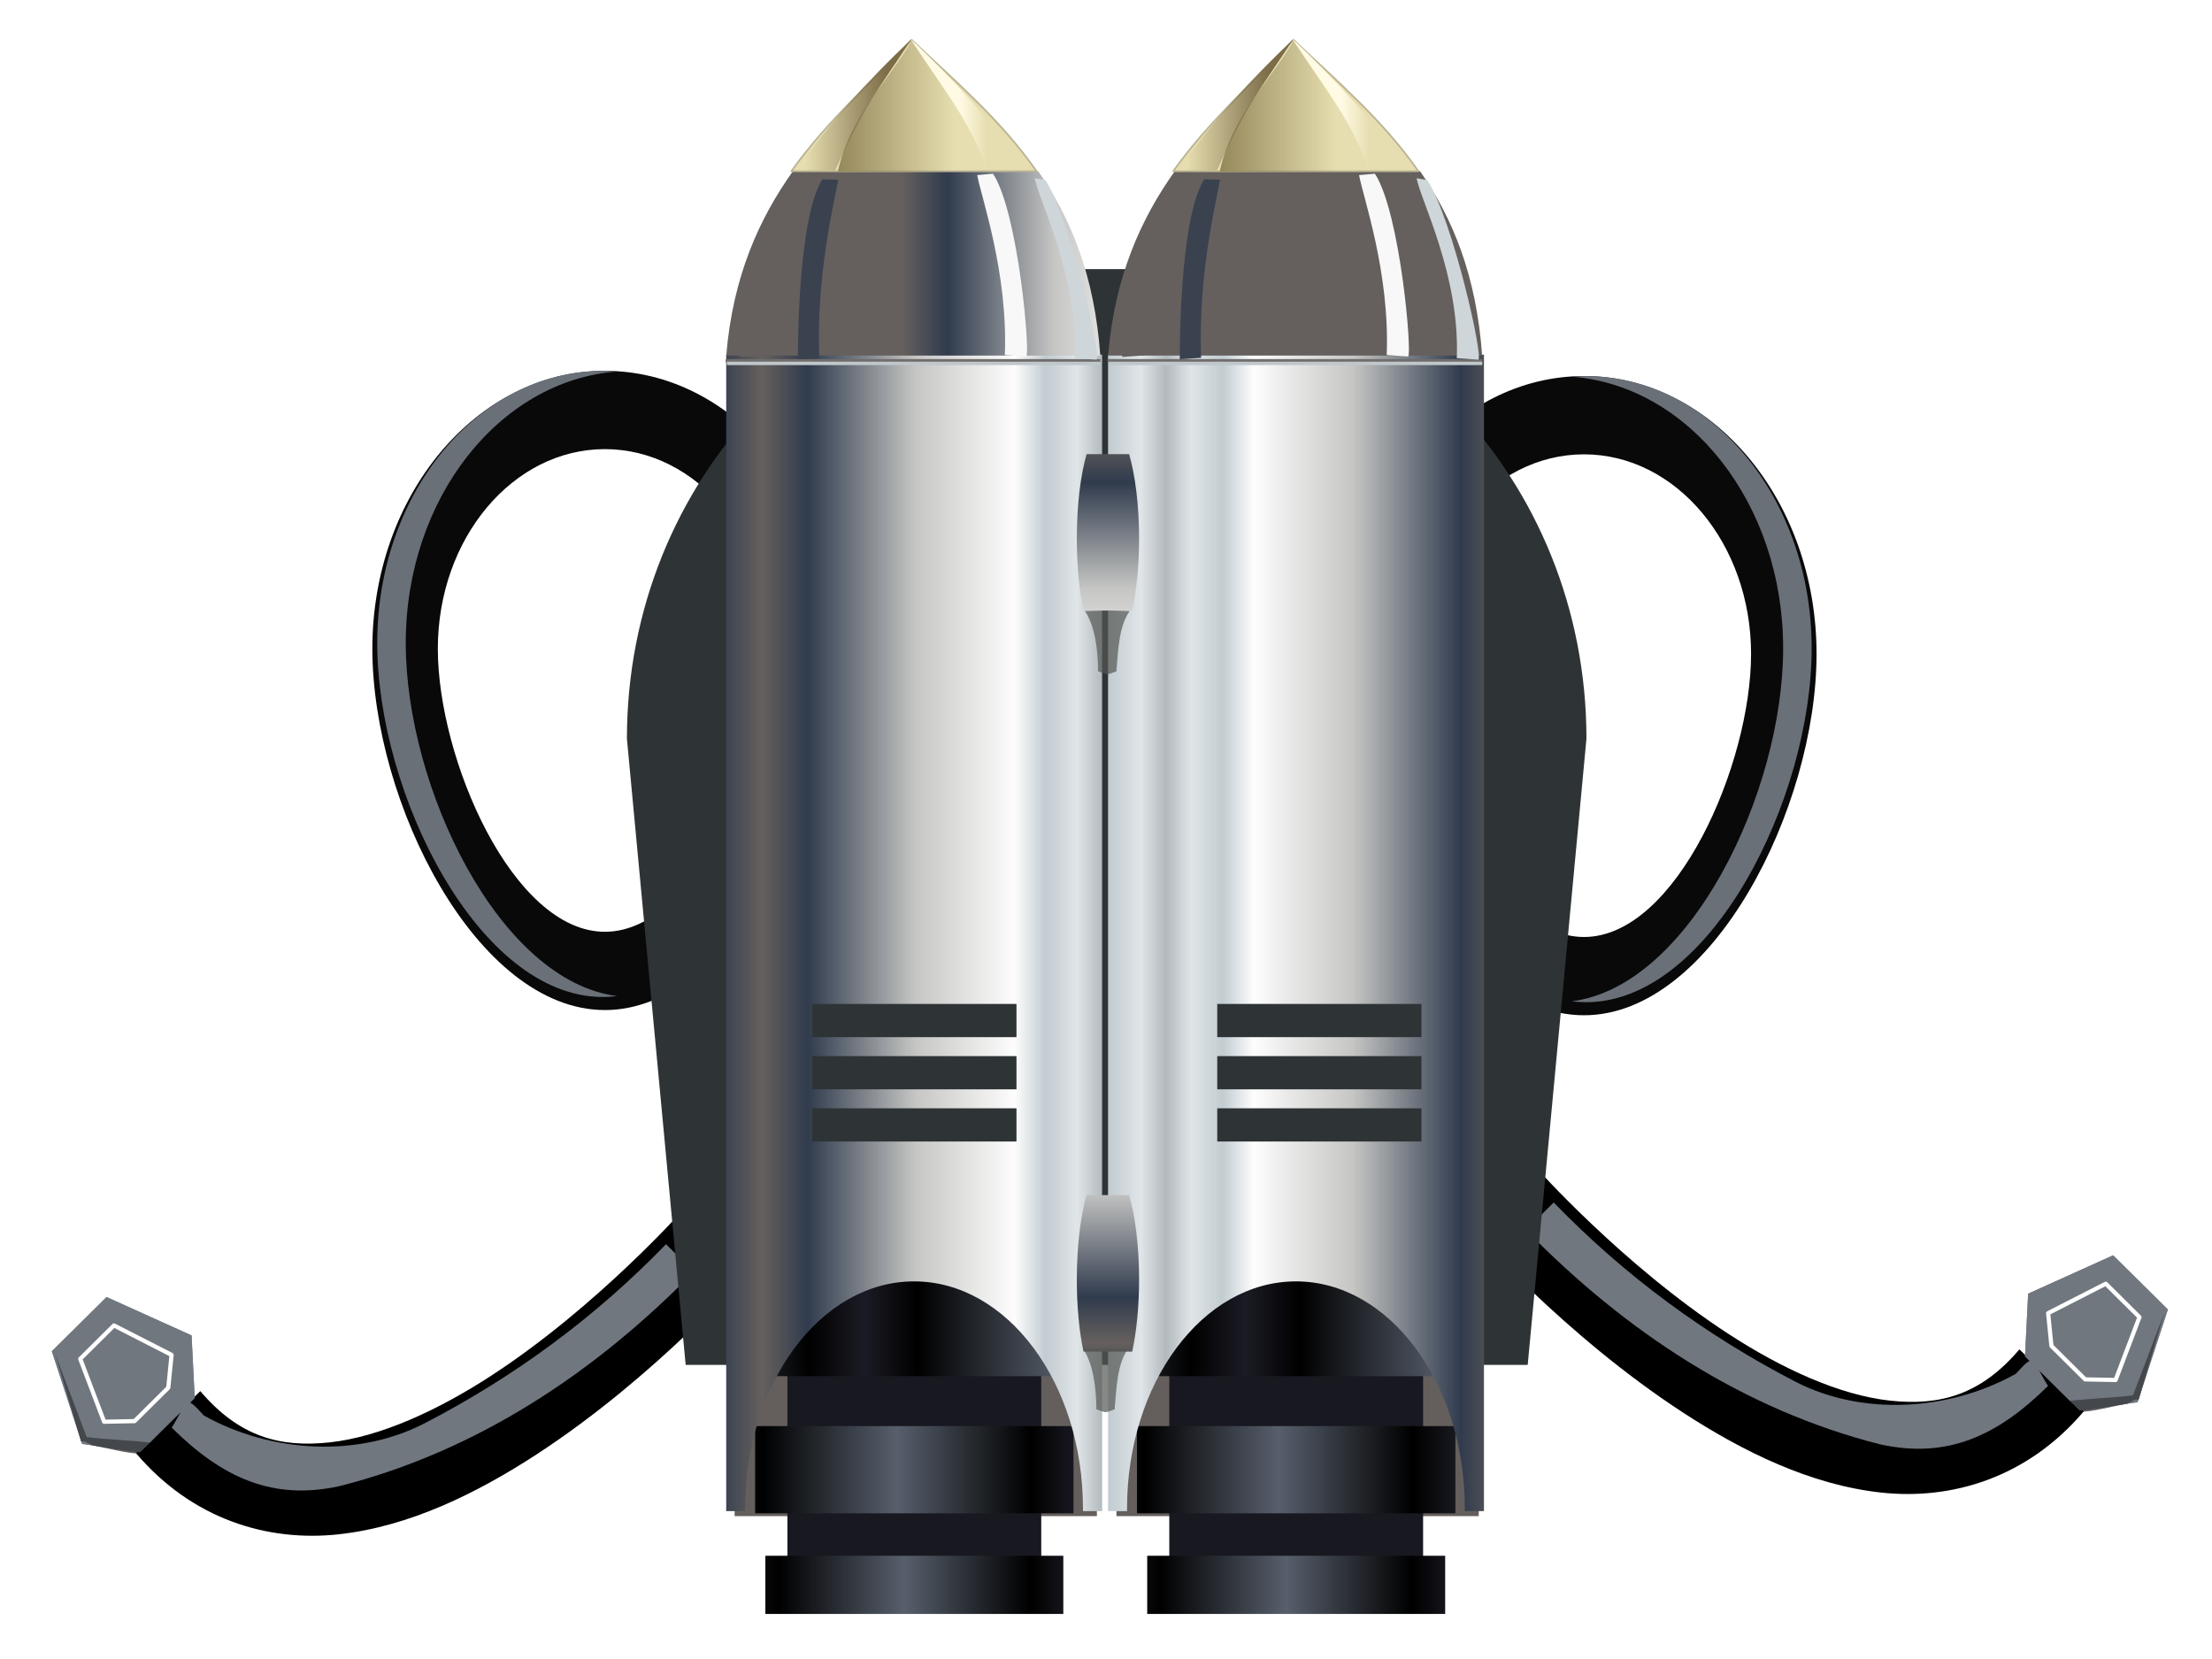
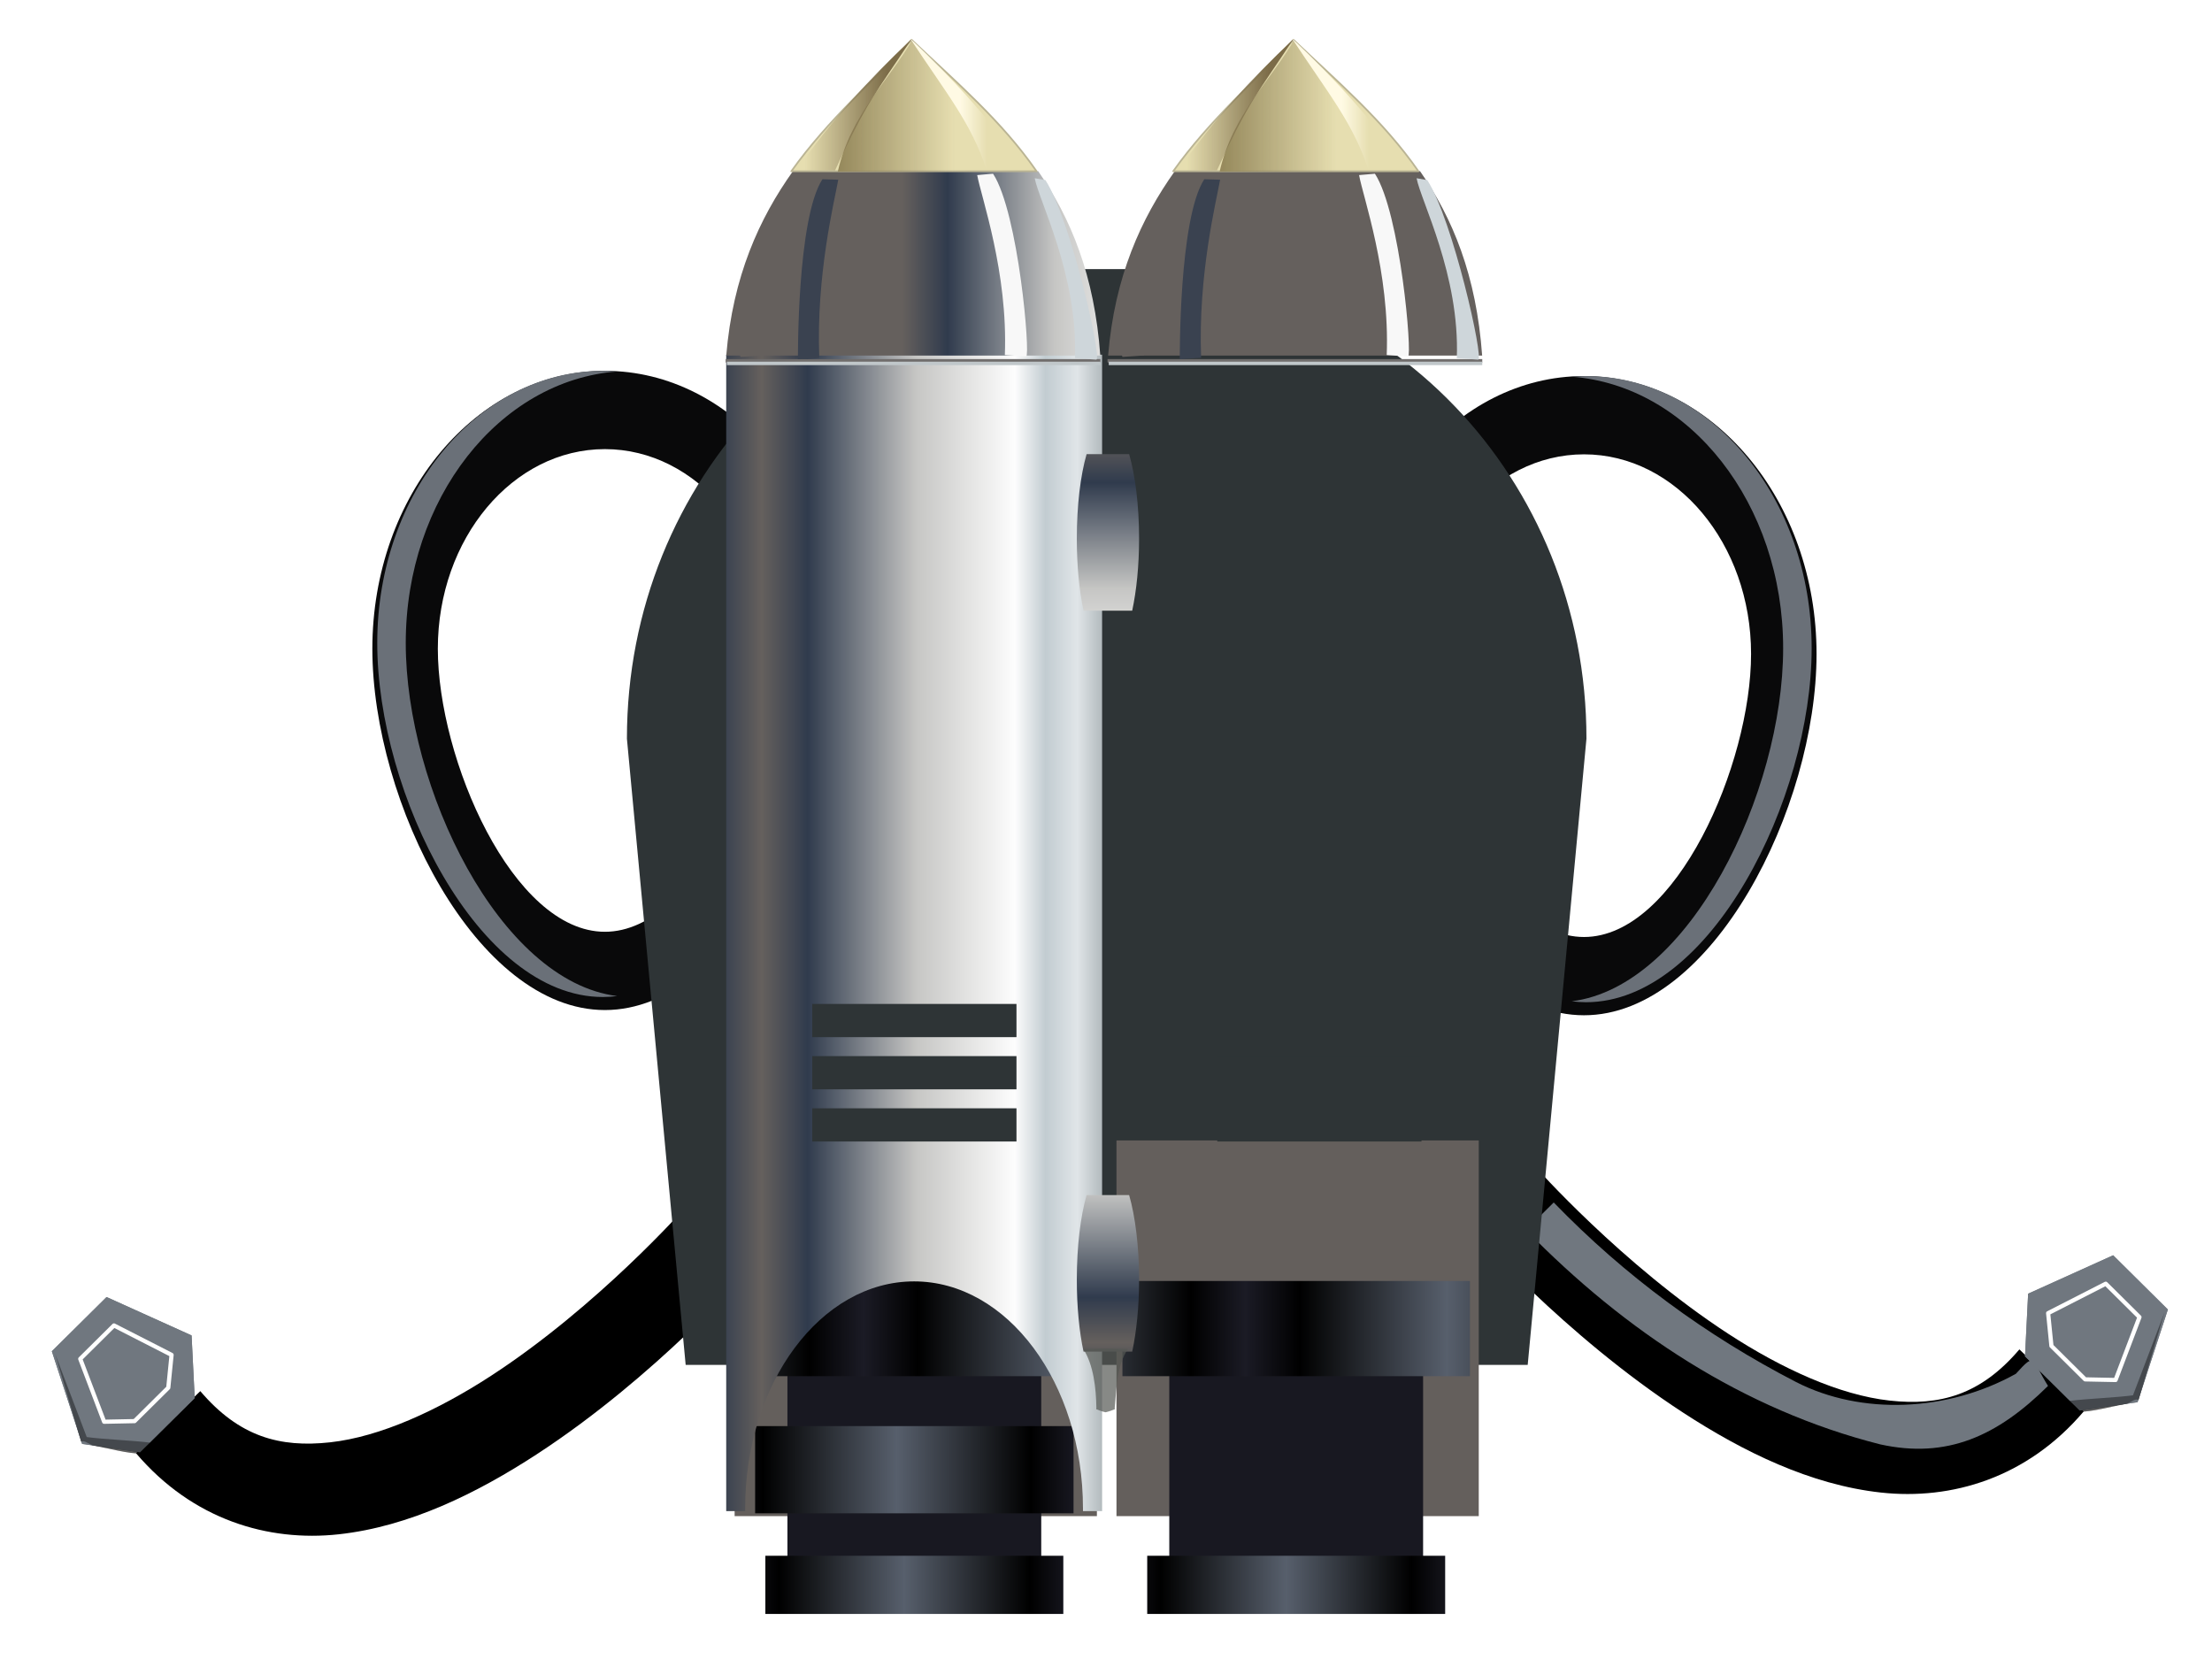
<svg xmlns="http://www.w3.org/2000/svg" xmlns:xlink="http://www.w3.org/1999/xlink" width="640" height="480">
  <defs>
    <linearGradient id="linearGradient5115">
      <stop stop-color="#1b1b25" id="stop5117" offset="0" />
      <stop stop-color="#000000" offset="0.27" id="stop5123" />
      <stop stop-color="#575f6c" id="stop5119" offset="1" />
    </linearGradient>
    <linearGradient id="linearGradient3347">
      <stop stop-color="#7c6c48" id="stop3349" offset="0" />
      <stop stop-color="#7c6c48" stop-opacity="0" id="stop3351" offset="1" />
    </linearGradient>
    <linearGradient id="linearGradient3307">
      <stop stop-color="#fffae4" id="stop3309" offset="0" />
      <stop stop-color="#fffae4" stop-opacity="0" id="stop3311" offset="1" />
    </linearGradient>
    <linearGradient id="linearGradient3286">
      <stop stop-color="#928558" id="stop3288" offset="0" />
      <stop stop-color="#928558" stop-opacity="0" id="stop3290" offset="1" />
    </linearGradient>
    <linearGradient id="linearGradient8096">
      <stop stop-color="#65605d" offset="0" id="stop8098" />
      <stop stop-color="#303b4d" id="stop8100" offset="0.135" />
      <stop stop-color="#c6c6c4" offset="0.453" id="stop8102" />
      <stop stop-color="#fdfdfd" offset="0.743" id="stop8104" />
      <stop stop-color="#c2ccd1" offset="0.833" id="stop8106" />
      <stop stop-color="#e0e5e8" offset="0.926" id="stop8108" />
      <stop stop-color="#b2babd" offset="1" id="stop8110" />
    </linearGradient>
    <linearGradient gradientTransform="translate(0.375, 1.25)" y2="0.497" x2="0.995" y1="0.497" x1="0.095" id="linearGradient8149" xlink:href="#linearGradient8096" />
    <filter id="filter3274">
      <feGaussianBlur id="feGaussianBlur3276" stdDeviation="0.636" />
    </filter>
    <filter id="filter3339">
      <feGaussianBlur id="feGaussianBlur3341" stdDeviation="0.381" />
    </filter>
    <linearGradient y2="0.842" x2="0.767" y1="0.842" x1="-0.028" id="linearGradient3361" xlink:href="#linearGradient3286" />
    <linearGradient y2="0.626" x2="0.67" y1="0.626" x1="0.436" id="linearGradient3363" xlink:href="#linearGradient3307" />
    <linearGradient y2="0.631" x2="0.072" y1="0.631" x1="0.787" id="linearGradient3365" xlink:href="#linearGradient3347" />
    <filter id="filter3392">
      <feGaussianBlur id="feGaussianBlur3394" stdDeviation="0.232" />
    </filter>
    <filter height="1.093" y="-0.046" width="1.389" x="-0.195" id="filter3436">
      <feGaussianBlur id="feGaussianBlur3438" stdDeviation="0.668" />
    </filter>
    <linearGradient y2="0.769" x2="1" y1="0.769" x1="0.095" spreadMethod="reflect" gradientTransform="matrix(1, 0, 0, 1.968, 0, -588.781)" id="linearGradient5110" xlink:href="#linearGradient8096" />
    <linearGradient y2="1.833" x2="0.271" y1="1.833" x1="-0.368" spreadMethod="reflect" gradientTransform="matrix(0.905, 0, 0, 1, 89.744, -22)" id="linearGradient5149" xlink:href="#linearGradient5115" />
    <linearGradient y2="0.337" x2="0.25" y1="0.337" x1="-0.447" spreadMethod="reflect" gradientTransform="matrix(0.829, 0, 0, 0.916, 138.913, 53.872)" id="linearGradient5151" xlink:href="#linearGradient5115" />
    <linearGradient y2="-1.724" x2="0.232" y1="-1.724" x1="-0.512" spreadMethod="reflect" gradientTransform="matrix(0.776, 0, 0, 0.611, 173.487, 254.828)" id="linearGradient5153" xlink:href="#linearGradient5115" />
    <linearGradient y2="1.833" x2="0.271" y1="1.833" x1="-0.368" spreadMethod="reflect" gradientTransform="matrix(0.905, 0, 0, 1, 89.744, -22)" id="linearGradient5195" xlink:href="#linearGradient5115" />
    <linearGradient y2="0.337" x2="0.25" y1="0.337" x1="-0.447" spreadMethod="reflect" gradientTransform="matrix(0.829, 0, 0, 0.916, 138.913, 53.872)" id="linearGradient5197" xlink:href="#linearGradient5115" />
    <linearGradient y2="-1.724" x2="0.232" y1="-1.724" x1="-0.512" spreadMethod="reflect" gradientTransform="matrix(0.776, 0, 0, 0.611, 173.487, 254.828)" id="linearGradient5199" xlink:href="#linearGradient5115" />
    <linearGradient y2="0.769" x2="-0.016" y1="0.769" x1="-0.921" spreadMethod="reflect" gradientTransform="matrix(1, 0, 0, 1.968, 78, -588.781)" id="linearGradient5201" xlink:href="#linearGradient8096" />
    <linearGradient y2="0.497" x2="-0.026" y1="0.497" x1="-0.926" gradientTransform="translate(78.375, 1.25)" id="linearGradient5203" xlink:href="#linearGradient8096" />
    <linearGradient y2="0.842" x2="0.767" y1="0.842" x1="-0.028" id="linearGradient5205" xlink:href="#linearGradient3286" />
    <linearGradient y2="0.626" x2="0.67" y1="0.626" x1="0.436" id="linearGradient5207" xlink:href="#linearGradient3307" />
    <linearGradient y2="0.631" x2="0.072" y1="0.631" x1="0.787" id="linearGradient5209" xlink:href="#linearGradient3347" />
    <linearGradient y2="5.043" x2="0.407" y1="5.043" x1="-5.055" spreadMethod="reflect" gradientTransform="matrix(0, -0.391, -0.769, 0, 943.853, 621.526)" id="linearGradient5230" xlink:href="#linearGradient8096" />
    <linearGradient y2="0.31" x2="0.407" y1="0.31" x1="-5.055" spreadMethod="reflect" gradientTransform="matrix(0, -0.391, -0.769, 0, 943.853, 763.526)" id="linearGradient5234" xlink:href="#linearGradient8096" />
    <filter id="filter5306">
      <feGaussianBlur id="feGaussianBlur5308" stdDeviation="2.242" />
    </filter>
    <filter id="filter5570">
      <feGaussianBlur id="feGaussianBlur5572" stdDeviation="1.956" />
    </filter>
  </defs>
  <g>
    <title>Layer 1</title>
    <g id="layer1">
      <g id="g5578">
        <path fill="#09090a" fill-rule="nonzero" stroke-linecap="round" stroke-linejoin="round" stroke-miterlimit="4" stroke-dashoffset="0" d="m175.014,107.298c-37.139,0 -67.281,36.016 -67.281,80.393c0,44.377 30.142,104.548 67.281,104.548c37.139,0 67.281,-60.171 67.281,-104.548c0,-44.377 -30.142,-80.393 -67.281,-80.393zm0,22.646c26.677,0 48.336,25.871 48.336,57.747c0,31.876 -21.659,81.902 -48.336,81.902c-26.677,0 -48.336,-50.026 -48.336,-81.902c0,-31.876 21.659,-57.747 48.336,-57.747z" id="path5485" />
        <path fill="#6a7078" fill-rule="nonzero" stroke-linecap="round" stroke-linejoin="round" stroke-miterlimit="4" stroke-dashoffset="0" filter="url(#filter5570)" d="m174.432,107.298c-36.036,0 -65.283,35.281 -65.283,78.752c0,43.471 29.247,102.415 65.283,102.415c1.386,0 2.758,-0.107 4.123,-0.277c-34.116,-4.255 -61.159,-60.338 -61.159,-102.137c0,-41.794 27.049,-75.989 61.159,-78.567c-1.368,-0.103 -2.733,-0.185 -4.123,-0.185z" id="path5490" />
      </g>
      <g id="g5582">
        <path fill="#09090a" fill-rule="nonzero" stroke-linecap="round" stroke-linejoin="round" stroke-miterlimit="4" stroke-dashoffset="0" id="path5584" d="m458.302,108.807c37.139,0 67.281,36.016 67.281,80.393c0,44.377 -30.142,104.548 -67.281,104.548c-37.139,0 -67.281,-60.171 -67.281,-104.548c0,-44.377 30.142,-80.393 67.281,-80.393zm0,22.646c-26.677,0 -48.336,25.871 -48.336,57.747c0,31.876 21.659,81.902 48.336,81.902c26.677,0 48.336,-50.026 48.336,-81.902c0,-31.876 -21.659,-57.747 -48.336,-57.747z" />
        <path fill="#6a7078" fill-rule="nonzero" stroke-linecap="round" stroke-linejoin="round" stroke-miterlimit="4" stroke-dashoffset="0" filter="url(#filter5570)" id="path5586" d="m458.884,108.807c36.036,0 65.283,35.281 65.283,78.752c0,43.471 -29.247,102.415 -65.283,102.415c-1.386,0 -2.758,-0.107 -4.123,-0.277c34.116,-4.255 61.159,-60.338 61.159,-102.137c0,-41.794 -27.049,-75.989 -61.159,-78.567c1.368,-0.103 2.733,-0.185 4.123,-0.185z" />
      </g>
      <path fill="#000000" fill-rule="evenodd" stroke-width="17.717" stroke-miterlimit="4" id="path5248" d="m444.093,337.436l-18.325,18.258c0,0 26.584,30.482 61.217,53.029c17.316,11.274 36.828,20.885 57.233,23.118c20.405,2.233 42.262,-4.19 58.649,-23.448l-18.591,-17.975c-11.234,13.201 -23.017,16.403 -37.536,14.814c-14.519,-1.589 -31.215,-9.245 -46.654,-19.296c-30.877,-20.102 -55.994,-48.5 -55.994,-48.5z" />
      <path fill="#70777f" fill-rule="evenodd" stroke-width="17.717" stroke-miterlimit="4" filter="url(#filter5306)" id="path5256" d="m441.526,355.883c28.744,29.385 62.935,51.999 102.47,62.015c19.278,4.244 33.872,-2.342 48.558,-16.912c-4.89,-7.819 -3.433,-9.975 -9.298,-3.51c-19.717,10.994 -44.653,12.09 -63.603,2.383c-25.986,-13.423 -49.473,-30.625 -70.116,-51.949c-2.671,2.658 -5.341,5.315 -8.012,7.973z" />
      <g id="g5325">
        <g id="g5319">
          <path fill="#70777f" fill-rule="nonzero" stroke-width="17.717" stroke-linecap="round" stroke-linejoin="round" stroke-miterlimit="4" stroke-dashoffset="0" d="m618.466,405.696l-16.736,2.418l-15.832,-15.695l0.904,-18.113l24.6,-11.114l15.832,15.695l-8.768,26.809z" id="path5315" />
          <path fill="#70777f" fill-rule="nonzero" stroke="#ffffff" stroke-width="1.208" stroke-linecap="round" stroke-linejoin="round" stroke-miterlimit="4" stroke-dashoffset="0" d="m612.103,399.276l-8.804,-0.179l-9.756,-9.671l-0.952,-9.493l16.668,-8.517l9.756,9.671l-6.912,18.188z" id="path5317" />
        </g>
      </g>
      <path opacity="0.394" fill="#000000" fill-rule="evenodd" stroke-width="1px" id="path5330" d="m598.802,405.316c5.03,-0.627 13.937,-0.986 18.334,-1.613l9.128,-23.999l-7.52,25.373c-0.948,-0.671 -2.381,0.899 -3.696,1.129c-4.263,0.747 -9.924,2.344 -13.472,2.253l-2.774,-3.143z" />
      <g id="g5334">
        <g id="g5336">
          <path fill="#70777f" fill-rule="nonzero" stroke-width="17.717" stroke-linecap="round" stroke-linejoin="round" stroke-miterlimit="4" stroke-dashoffset="0" id="path5338" d="m618.466,405.696l-16.736,2.418l-15.832,-15.695l0.904,-18.113l24.6,-11.114l15.832,15.695l-8.768,26.809z" />
          <path fill="#70777f" fill-rule="nonzero" stroke="#ffffff" stroke-width="1.208" stroke-linecap="round" stroke-linejoin="round" stroke-miterlimit="4" stroke-dashoffset="0" id="path5340" d="m612.103,399.276l-8.804,-0.179l-9.756,-9.671l-0.952,-9.493l16.668,-8.517l9.756,9.671l-6.912,18.188z" />
        </g>
      </g>
      <path opacity="0.394" fill="#000000" fill-rule="evenodd" stroke-width="1px" d="m598.802,405.316c5.03,-0.627 13.937,-0.986 18.334,-1.613l9.128,-23.999l-7.52,25.373c-0.948,-0.671 -2.381,0.899 -3.696,1.129c-4.263,0.747 -9.924,2.344 -13.472,2.253l-2.774,-3.143z" id="path5342" />
      <path fill="#000000" fill-rule="evenodd" stroke-width="17.717" stroke-miterlimit="4" d="m198.139,349.514l18.325,18.258c0,0 -26.584,30.482 -61.217,53.029c-17.317,11.274 -36.828,20.885 -57.233,23.118c-20.405,2.233 -42.262,-4.19 -58.65,-23.448l18.591,-17.975c11.234,13.201 23.017,16.403 37.536,14.814c14.519,-1.589 31.215,-9.245 46.654,-19.296c30.877,-20.102 55.994,-48.5 55.994,-48.5z" id="path5361" />
-       <path fill="#70777f" fill-rule="evenodd" stroke-width="17.717" stroke-miterlimit="4" filter="url(#filter5306)" d="m200.714,367.961c-28.744,29.385 -62.935,51.999 -102.47,62.015c-19.278,4.244 -33.872,-2.342 -48.558,-16.913c4.89,-7.819 3.433,-9.975 9.298,-3.51c19.717,10.994 44.653,12.09 63.603,2.383c25.986,-13.423 49.473,-30.625 70.116,-51.949c2.671,2.658 5.341,5.315 8.012,7.973z" id="path5363" />
      <g id="g5365">
        <g id="g5367">
          <path fill="#70777f" fill-rule="nonzero" stroke-width="17.717" stroke-linecap="round" stroke-linejoin="round" stroke-miterlimit="4" stroke-dashoffset="0" id="path5369" d="m23.767,417.774l16.736,2.418l15.832,-15.695l-0.904,-18.113l-24.6,-11.114l-15.832,15.695l8.768,26.809z" />
          <path fill="#70777f" fill-rule="nonzero" stroke="#ffffff" stroke-width="1.208" stroke-linecap="round" stroke-linejoin="round" stroke-miterlimit="4" stroke-dashoffset="0" id="path5371" d="m30.13,411.354l8.804,-0.179l9.756,-9.671l0.952,-9.493l-16.668,-8.517l-9.756,9.671l6.912,18.188z" />
        </g>
      </g>
      <path opacity="0.394" fill="#000000" fill-rule="evenodd" stroke-width="1px" d="m43.43,417.393c-5.03,-0.626 -13.937,-0.986 -18.334,-1.613l-9.128,-23.999l7.52,25.373c0.948,-0.671 2.381,0.899 3.696,1.129c4.263,0.747 9.924,2.344 13.472,2.253l2.774,-3.143z" id="path5373" />
      <g id="g5377">
        <g id="g5379">
          <path fill="#70777f" fill-rule="nonzero" stroke-width="17.717" stroke-linecap="round" stroke-linejoin="round" stroke-miterlimit="4" stroke-dashoffset="0" d="m23.767,417.774l16.736,2.418l15.832,-15.695l-0.904,-18.113l-24.6,-11.114l-15.832,15.695l8.768,26.809z" id="path5381" />
          <path fill="#70777f" fill-rule="nonzero" stroke="#ffffff" stroke-width="1.208" stroke-linecap="round" stroke-linejoin="round" stroke-miterlimit="4" stroke-dashoffset="0" d="m30.13,411.354l8.804,-0.179l9.756,-9.671l0.952,-9.493l-16.668,-8.517l-9.756,9.671l6.912,18.188z" id="path5383" />
        </g>
      </g>
      <path opacity="0.394" fill="#000000" fill-rule="evenodd" stroke-width="1px" id="path5385" d="m43.43,417.393c-5.03,-0.626 -13.937,-0.986 -18.334,-1.613l-9.128,-23.999l7.52,25.373c0.948,-0.671 2.381,0.899 3.696,1.129c4.263,0.747 9.924,2.344 13.472,2.253l2.774,-3.143z" />
      <path fill="#2e3436" fill-rule="nonzero" stroke-width="0.5" stroke-linecap="round" stroke-linejoin="round" stroke-miterlimit="4" stroke-dashoffset="0" id="rect5243" d="m311.7,77.858c-72.193,0 -130.313,60.6 -130.313,135.875l16.997,181.167l243.628,0l16.997,-181.167c0,-75.275 -58.119,-135.875 -130.313,-135.875l-16.997,0z" />
      <rect fill="#645f5c" fill-rule="nonzero" stroke-width="0.5" stroke-linecap="round" stroke-linejoin="round" stroke-miterlimit="4" stroke-dashoffset="0" y="329.962" x="212.55" height="108.7" width="104.817" id="rect5155" />
      <g id="g5143">
        <rect transform="matrix(1.323, 0, 0, 1.53, -317.896, -126.808)" fill="#181821" fill-rule="nonzero" stroke-width="0.5" stroke-linecap="round" stroke-linejoin="round" stroke-miterlimit="4" stroke-dashoffset="0" id="rect5141" width="55.508" height="51.265" x="412.489" y="331.805" />
        <rect transform="matrix(1.323, 0, 0, 1.53, -317.896, -126.808)" fill="url(#linearGradient5149)" fill-rule="nonzero" stroke-width="0.5" stroke-linecap="round" stroke-linejoin="round" stroke-miterlimit="4" stroke-dashoffset="0" id="rect5113" width="76" height="18" x="402.243" y="325.123" />
        <rect transform="matrix(1.323, 0, 0, 1.53, -317.896, -126.808)" fill="url(#linearGradient5151)" fill-rule="nonzero" stroke-width="0.5" stroke-linecap="round" stroke-linejoin="round" stroke-miterlimit="4" stroke-dashoffset="0" y="352.564" x="405.425" height="16.493" width="69.636" id="rect5133" />
        <rect transform="matrix(1.323, 0, 0, 1.53, -317.896, -126.808)" fill="url(#linearGradient5153)" fill-rule="nonzero" stroke-width="0.5" stroke-linecap="round" stroke-linejoin="round" stroke-miterlimit="4" stroke-dashoffset="0" id="rect5137" width="65.161" height="11.002" x="407.663" y="377.084" />
      </g>
      <path fill="url(#linearGradient5110)" fill-rule="nonzero" stroke-width="4" stroke-linecap="round" stroke-linejoin="round" stroke-miterlimit="4" stroke-dashoffset="0" id="rect7563" d="m210.115,102.627l0,334.592l5.489,0c-0.002,-0.27 0,-0.531 0,-0.802c0,-36.251 21.893,-65.673 48.867,-65.673c26.975,0 48.867,29.421 48.867,65.673c0,0.271 0.002,0.532 0,0.802l5.533,0l0,-334.592l-108.756,0z" />
      <path fill="none" fill-rule="evenodd" stroke="#706d6c" stroke-width="0.992px" id="path8112" d="m209.954,104.39l108.425,0" />
      <path fill="#c2c9cc" fill-rule="evenodd" stroke="#c0c7ca" stroke-width="0.99px" d="m210.306,105.145l108.076,0" id="path8114" />
      <path fill="url(#linearGradient8149)" fill-rule="nonzero" stroke-width="4" stroke-linecap="round" stroke-linejoin="round" stroke-miterlimit="4" stroke-dashoffset="0" id="path8129" d="m229.424,49.524c-9.715,13.628 -17.399,30.417 -19.299,53.359l108.225,0c-1.67,-23.199 -8.539,-39.787 -17.971,-53.359l-70.955,0z" />
      <g id="g3355">
        <path fill="#e6deb0" fill-rule="nonzero" stroke="#bab494" stroke-width="0.5" stroke-linecap="round" stroke-linejoin="round" stroke-miterlimit="4" stroke-dashoffset="0" id="path3216" d="m263.749,11.526c-10.661,11.549 -23.976,22.854 -34.791,38.026l70.955,0c-10.202,-14.68 -23.368,-25.868 -36.164,-38.026z" />
        <path fill="url(#linearGradient3361)" fill-rule="nonzero" stroke-width="0.395" stroke-linecap="round" stroke-linejoin="round" stroke-miterlimit="4" stroke-dashoffset="0" filter="url(#filter3274)" d="m264.009,11.447c-6.62,11.597 -17.893,21.615 -21.605,38.185l44.061,0c-5.334,-18.745 -14.511,-25.976 -22.457,-38.185z" id="path3220" />
        <path fill="url(#linearGradient3363)" fill-rule="nonzero" stroke-width="0.5" stroke-linecap="round" stroke-linejoin="round" stroke-miterlimit="4" stroke-dashoffset="0" filter="url(#filter3339)" d="m263.242,11c10.434,15.868 17.757,24.511 22.156,38.026l11.174,0c-10.202,-14.68 -20.535,-25.868 -33.331,-38.026z" id="path3294" />
        <path fill="url(#linearGradient3365)" fill-rule="nonzero" stroke-width="0.5" stroke-linecap="round" stroke-linejoin="round" stroke-miterlimit="4" stroke-dashoffset="0" filter="url(#filter3339)" id="path3343" d="m263.771,11.267c-10.434,15.868 -12.749,17.572 -22.156,38.026l-11.174,0c10.202,-14.68 20.535,-25.868 33.331,-38.026z" />
        <path fill="#f8f8f8" fill-rule="evenodd" stroke-width="0.964px" filter="url(#filter3392)" d="m282.738,50.66c1.155,6.387 8.933,28.096 7.999,52.066l6.173,0.419c1.252,-0.267 -2.195,-41.483 -9.586,-52.886l-4.586,0.4z" id="path3396" />
        <path fill="#ced6da" fill-rule="evenodd" stroke-width="0.964px" filter="url(#filter3392)" id="path3398" d="m299.382,51.571c1.155,6.387 12.564,28.096 11.63,52.066l6.173,0.419c1.753,-0 -7.328,-40.549 -14.719,-51.952l-3.083,-0.534z" />
        <path fill="#3a4250" fill-rule="evenodd" stroke-width="0.964px" filter="url(#filter3436)" id="path3400" d="m242.537,51.995c-1.155,6.387 -6.429,27.562 -5.495,51.533l-6.173,0.419c0,-0 -0.309,-40.682 7.082,-52.085l4.586,0.133z" />
        <path fill="#65605d" fill-rule="evenodd" stroke-width="0.964px" filter="url(#filter3392)" d="m232.153,50.771c-1.155,6.387 -12.564,28.096 -11.63,52.066l-6.173,0.419c-1.753,0 7.328,-40.549 14.719,-51.952l3.083,-0.534z" id="path3402" />
      </g>
      <rect fill="#645f5c" fill-rule="nonzero" stroke-width="0.5" stroke-linecap="round" stroke-linejoin="round" stroke-miterlimit="4" stroke-dashoffset="0" id="rect5157" width="104.817" height="108.7" x="323.032" y="329.962" />
      <g id="g5159">
        <rect transform="matrix(1.323, 0, 0, 1.53, -207.414, -126.808)" fill="#181821" fill-rule="nonzero" stroke-width="0.5" stroke-linecap="round" stroke-linejoin="round" stroke-miterlimit="4" stroke-dashoffset="0" y="331.805" x="412.489" height="51.265" width="55.508" id="rect5161" />
        <rect transform="matrix(1.323, 0, 0, 1.53, -207.414, -126.808)" fill="url(#linearGradient5195)" fill-rule="nonzero" stroke-width="0.5" stroke-linecap="round" stroke-linejoin="round" stroke-miterlimit="4" stroke-dashoffset="0" y="325.123" x="402.243" height="18" width="76" id="rect5163" />
-         <rect transform="matrix(1.323, 0, 0, 1.53, -207.414, -126.808)" fill="url(#linearGradient5197)" fill-rule="nonzero" stroke-width="0.5" stroke-linecap="round" stroke-linejoin="round" stroke-miterlimit="4" stroke-dashoffset="0" id="rect5165" width="69.636" height="16.493" x="405.425" y="352.564" />
        <rect transform="matrix(1.323, 0, 0, 1.53, -207.414, -126.808)" fill="url(#linearGradient5199)" fill-rule="nonzero" stroke-width="0.5" stroke-linecap="round" stroke-linejoin="round" stroke-miterlimit="4" stroke-dashoffset="0" y="377.084" x="407.663" height="11.002" width="65.161" id="rect5167" />
      </g>
-       <path fill="url(#linearGradient5201)" fill-rule="nonzero" stroke-width="4" stroke-linecap="round" stroke-linejoin="round" stroke-miterlimit="4" stroke-dashoffset="0" d="m320.597,102.627l0,334.592l5.489,0c-0.002,-0.27 0,-0.531 0,-0.802c0,-36.251 21.892,-65.673 48.867,-65.673c26.975,0 48.867,29.421 48.867,65.673c0,0.271 0.002,0.532 0,0.802l5.533,0l0,-334.592l-108.756,0z" id="path5169" />
      <path fill="none" fill-rule="evenodd" stroke="#706d6c" stroke-width="0.992px" d="m320.437,104.39l108.425,0" id="path5171" />
      <path fill="#c2c9cc" fill-rule="evenodd" stroke="#c0c7ca" stroke-width="0.99px" id="path5173" d="m320.789,105.145l108.076,0" />
      <path fill="url(#linearGradient5203)" fill-rule="nonzero" stroke-width="4" stroke-linecap="round" stroke-linejoin="round" stroke-miterlimit="4" stroke-dashoffset="0" d="m339.907,49.524c-9.715,13.628 -17.399,30.417 -19.299,53.359l108.225,0c-1.67,-23.199 -8.539,-39.787 -17.971,-53.359l-70.955,0z" id="path5175" />
      <g id="g5177">
        <path fill="#e6deb0" fill-rule="nonzero" stroke="#bab494" stroke-width="0.5" stroke-linecap="round" stroke-linejoin="round" stroke-miterlimit="4" stroke-dashoffset="0" d="m374.232,11.526c-10.661,11.549 -23.976,22.854 -34.791,38.026l70.955,0c-10.202,-14.68 -23.368,-25.868 -36.163,-38.026z" id="path5179" />
        <path fill="url(#linearGradient5205)" fill-rule="nonzero" stroke-width="0.395" stroke-linecap="round" stroke-linejoin="round" stroke-miterlimit="4" stroke-dashoffset="0" filter="url(#filter3274)" id="path5181" d="m374.492,11.447c-6.62,11.597 -17.893,21.615 -21.605,38.185l44.061,0c-5.334,-18.745 -14.511,-25.976 -22.457,-38.185z" />
        <path fill="url(#linearGradient5207)" fill-rule="nonzero" stroke-width="0.5" stroke-linecap="round" stroke-linejoin="round" stroke-miterlimit="4" stroke-dashoffset="0" filter="url(#filter3339)" id="path5183" d="m373.725,11c10.434,15.868 17.757,24.511 22.156,38.026l11.174,0c-10.202,-14.68 -20.535,-25.868 -33.331,-38.026z" />
        <path fill="url(#linearGradient5209)" fill-rule="nonzero" stroke-width="0.5" stroke-linecap="round" stroke-linejoin="round" stroke-miterlimit="4" stroke-dashoffset="0" filter="url(#filter3339)" d="m374.254,11.267c-10.434,15.868 -12.749,17.572 -22.156,38.026l-11.174,0c10.202,-14.68 20.535,-25.868 33.331,-38.026z" id="path5185" />
        <path fill="#f8f8f8" fill-rule="evenodd" stroke-width="0.964px" filter="url(#filter3392)" id="path5187" d="m393.221,50.66c1.155,6.387 8.933,28.096 7.999,52.066l6.173,0.419c1.252,-0.267 -2.195,-41.483 -9.586,-52.886l-4.586,0.4z" />
        <path fill="#ced6da" fill-rule="evenodd" stroke-width="0.964px" filter="url(#filter3392)" d="m409.865,51.571c1.155,6.387 12.564,28.096 11.63,52.066l6.173,0.419c1.753,-0 -7.328,-40.549 -14.719,-51.952l-3.083,-0.534z" id="path5189" />
        <path fill="#3a4250" fill-rule="evenodd" stroke-width="0.964px" filter="url(#filter3436)" d="m353.019,51.995c-1.155,6.387 -6.429,27.562 -5.495,51.533l-6.173,0.419c0,-0 -0.309,-40.682 7.082,-52.085l4.586,0.133z" id="path5191" />
        <path fill="#65605d" fill-rule="evenodd" stroke-width="0.964px" filter="url(#filter3392)" id="path5193" d="m342.636,50.771c-1.155,6.387 -12.564,28.096 -11.63,52.066l-6.173,0.419c-1.753,0 7.328,-40.549 14.719,-51.952l3.083,-0.534z" />
      </g>
      <path fill="url(#linearGradient5230)" fill-rule="nonzero" stroke-width="4" stroke-linecap="round" stroke-linejoin="round" stroke-miterlimit="4" stroke-dashoffset="0" id="path5215" d="m314.389,131.396c-1.758,6.109 -2.833,14.8 -2.833,24.439c0,7.894 0.715,15.128 1.948,20.853l14.076,0c1.233,-5.725 1.992,-12.959 1.992,-20.853c0,-9.641 -1.119,-18.329 -2.877,-24.439l-12.305,0z" />
      <path fill="url(#linearGradient5234)" fill-rule="nonzero" stroke-width="4" stroke-linecap="round" stroke-linejoin="round" stroke-miterlimit="4" stroke-dashoffset="0" d="m314.389,345.776c-1.758,6.109 -2.833,14.8 -2.833,24.439c0,7.894 0.715,15.128 1.948,20.853l14.076,0c1.233,-5.725 1.992,-12.959 1.992,-20.853c0,-9.641 -1.119,-18.329 -2.877,-24.439l-12.305,0z" id="path5232" />
-       <path opacity="0.7" fill="#555753" fill-rule="evenodd" stroke-width="1px" id="path5236" d="m320.373,176.614l-6.418,0.189c0.002,0.006 -0.002,0.041 0,0.047c2.914,4.461 3.698,11.373 3.762,16.937c-0.036,0.174 -0.047,0.285 -0.044,0.425c0.736,0.305 1.705,0.673 2.7,0.896c0.995,-0.223 1.964,-0.591 2.7,-0.896c0.003,-0.14 -0.008,-0.251 -0.044,-0.425c0.538,-5.713 0.616,-12.261 3.762,-16.937c0.002,-0.006 -0.002,-0.042 0,-0.047l-6.418,-0.189z" />
      <path opacity="0.7" fill="#555753" fill-rule="evenodd" stroke-width="1px" d="m319.872,390.121l-6.418,0.189c0.002,0.005 -0.002,0.041 0,0.047c2.914,4.461 3.698,11.373 3.762,16.937c-0.036,0.174 -0.047,0.285 -0.044,0.425c0.736,0.305 1.705,0.673 2.7,0.896c0.995,-0.223 1.964,-0.591 2.7,-0.896c0.003,-0.14 -0.008,-0.251 -0.044,-0.425c0.538,-5.713 0.616,-12.261 3.762,-16.937c0.002,-0.006 -0.002,-0.042 0,-0.047l-6.418,-0.189z" id="path5241" />
      <g id="g5596">
        <rect fill="#2e3436" fill-rule="nonzero" stroke-linecap="round" stroke-linejoin="round" stroke-miterlimit="4" stroke-dashoffset="0" y="320.665" x="235.005" height="9.608" width="59.093" id="rect5590" />
        <rect fill="#2e3436" fill-rule="nonzero" stroke-linecap="round" stroke-linejoin="round" stroke-miterlimit="4" stroke-dashoffset="0" id="rect5592" width="59.093" height="9.608" x="235.005" y="305.567" />
        <rect fill="#2e3436" fill-rule="nonzero" stroke-linecap="round" stroke-linejoin="round" stroke-miterlimit="4" stroke-dashoffset="0" y="290.47" x="235.005" height="9.608" width="59.093" id="rect5594" />
      </g>
      <g id="g5601">
        <rect fill="#2e3436" fill-rule="nonzero" stroke-linecap="round" stroke-linejoin="round" stroke-miterlimit="4" stroke-dashoffset="0" id="rect5603" width="59.093" height="9.608" x="352.189" y="320.665" />
        <rect fill="#2e3436" fill-rule="nonzero" stroke-linecap="round" stroke-linejoin="round" stroke-miterlimit="4" stroke-dashoffset="0" y="305.567" x="352.189" height="9.608" width="59.093" id="rect5605" />
        <rect fill="#2e3436" fill-rule="nonzero" stroke-linecap="round" stroke-linejoin="round" stroke-miterlimit="4" stroke-dashoffset="0" id="rect5607" width="59.093" height="9.608" x="352.189" y="290.47" />
      </g>
    </g>
  </g>
</svg>